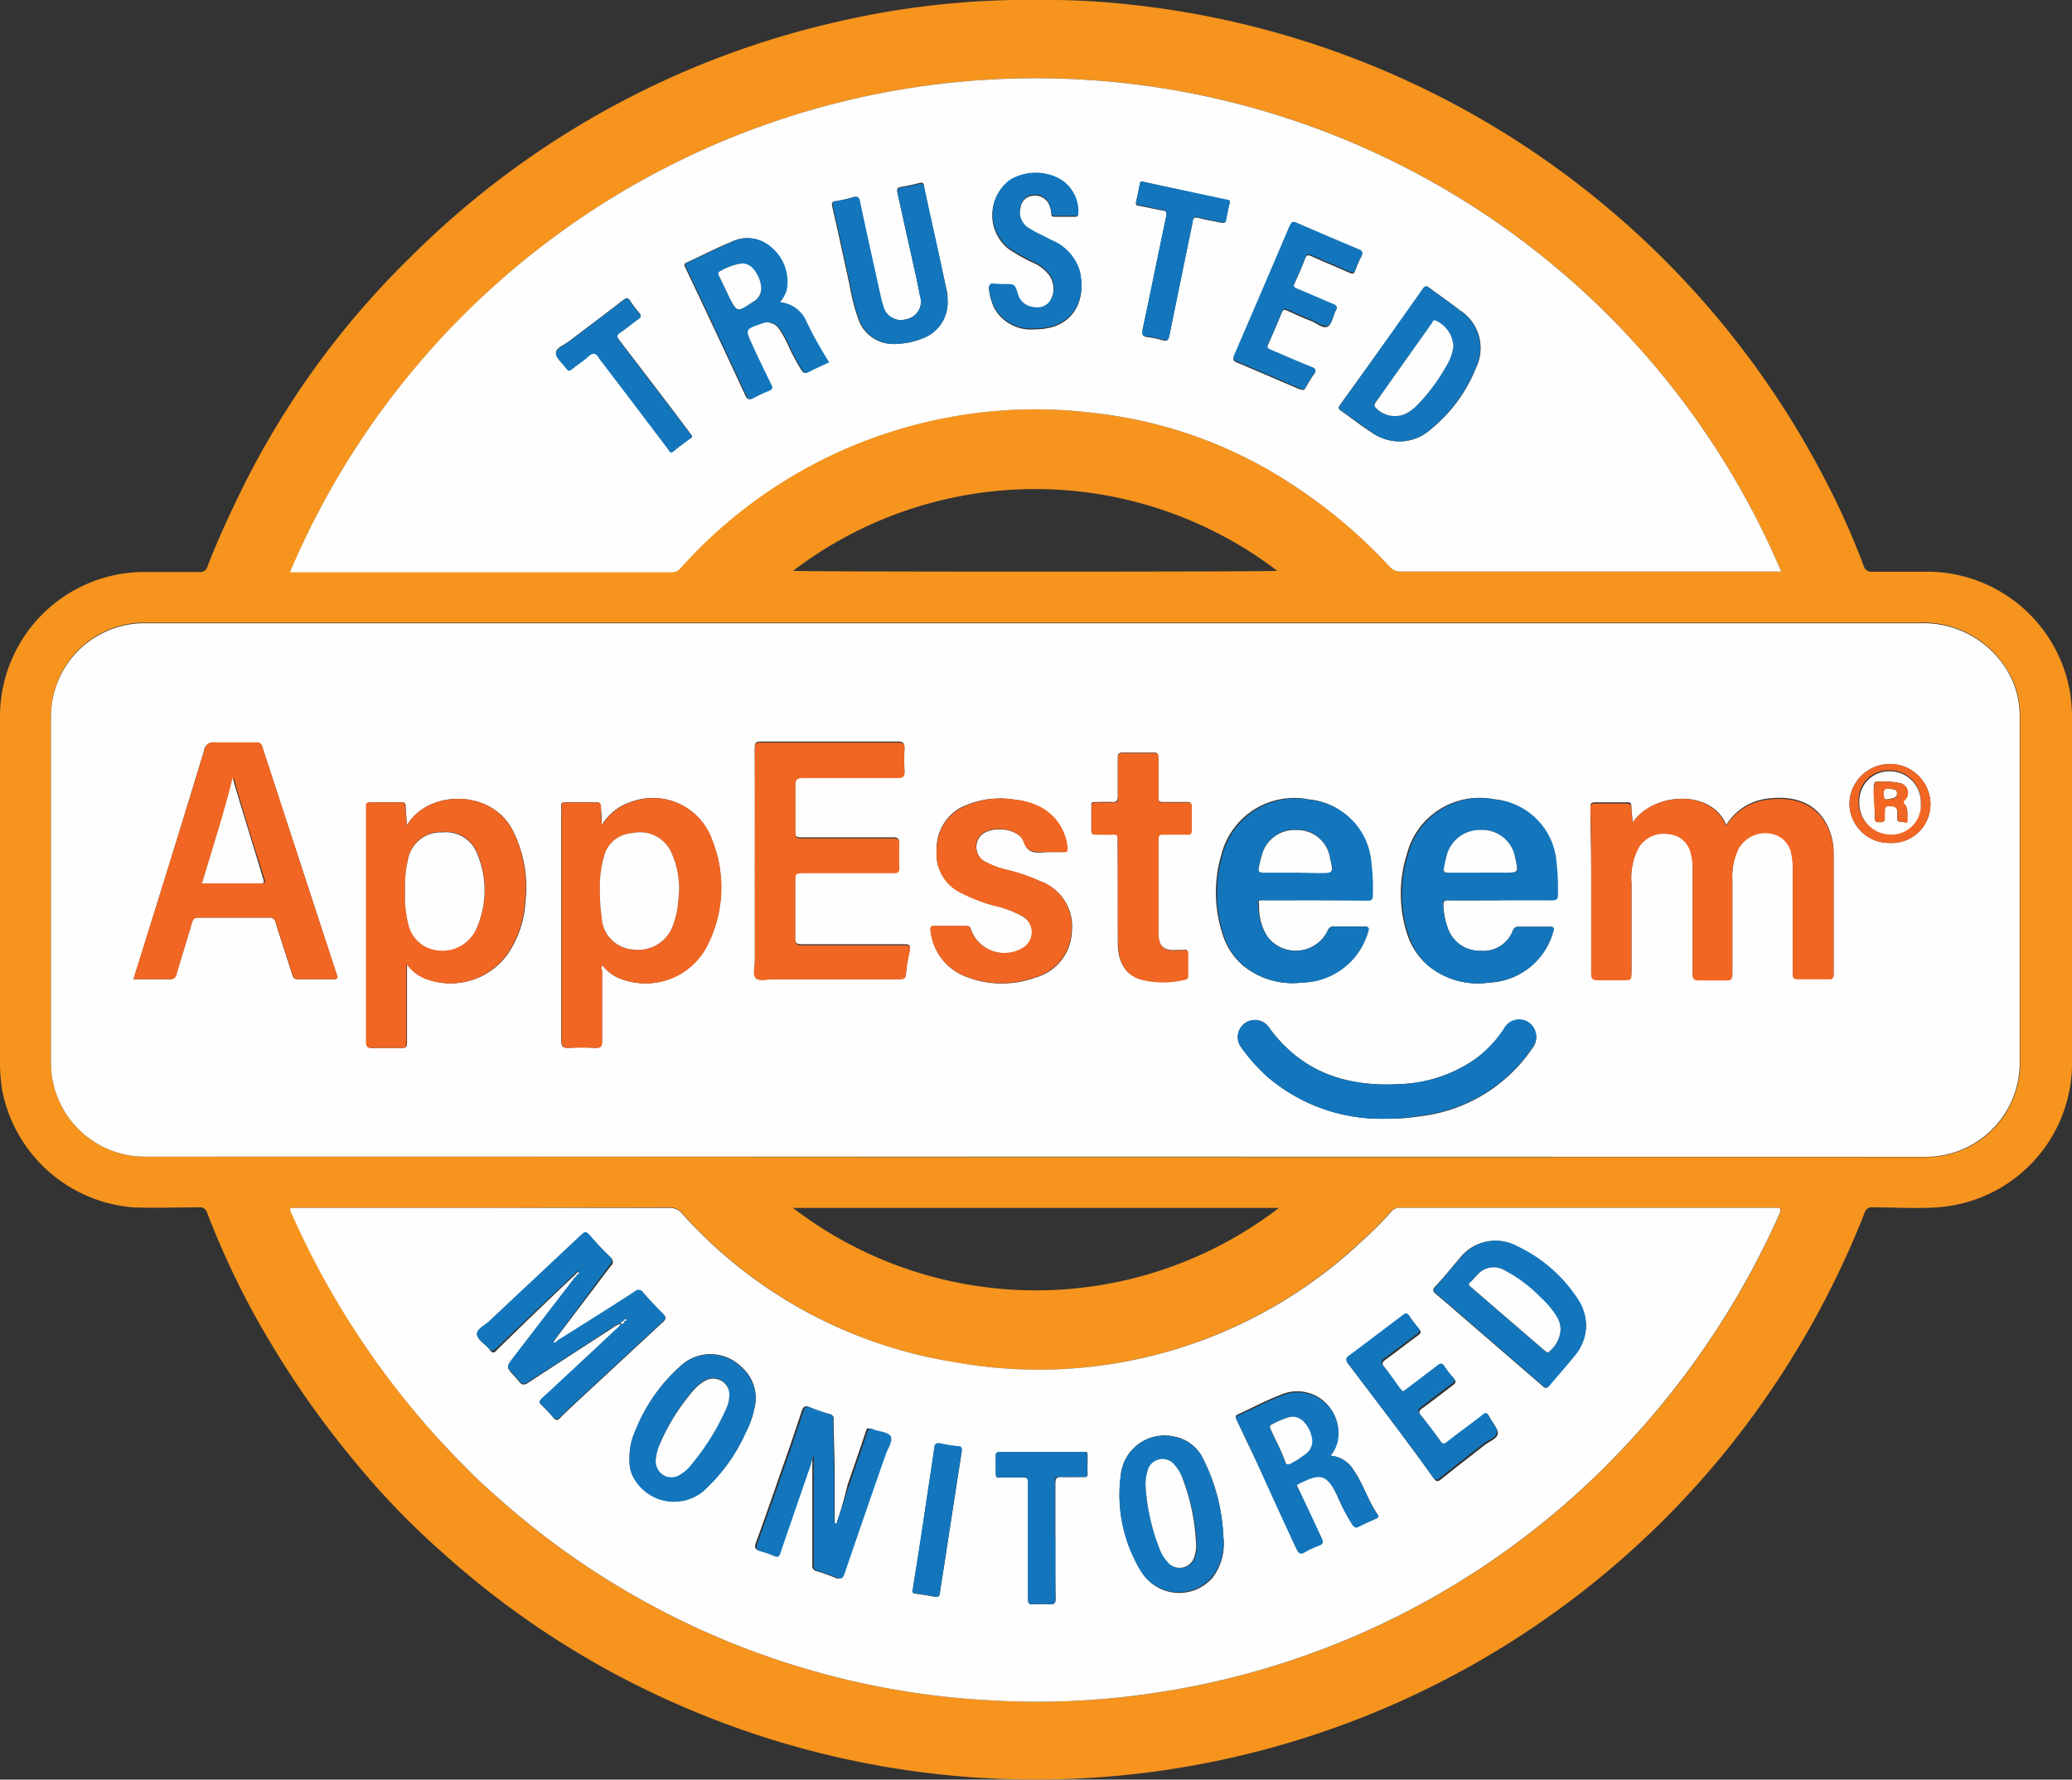
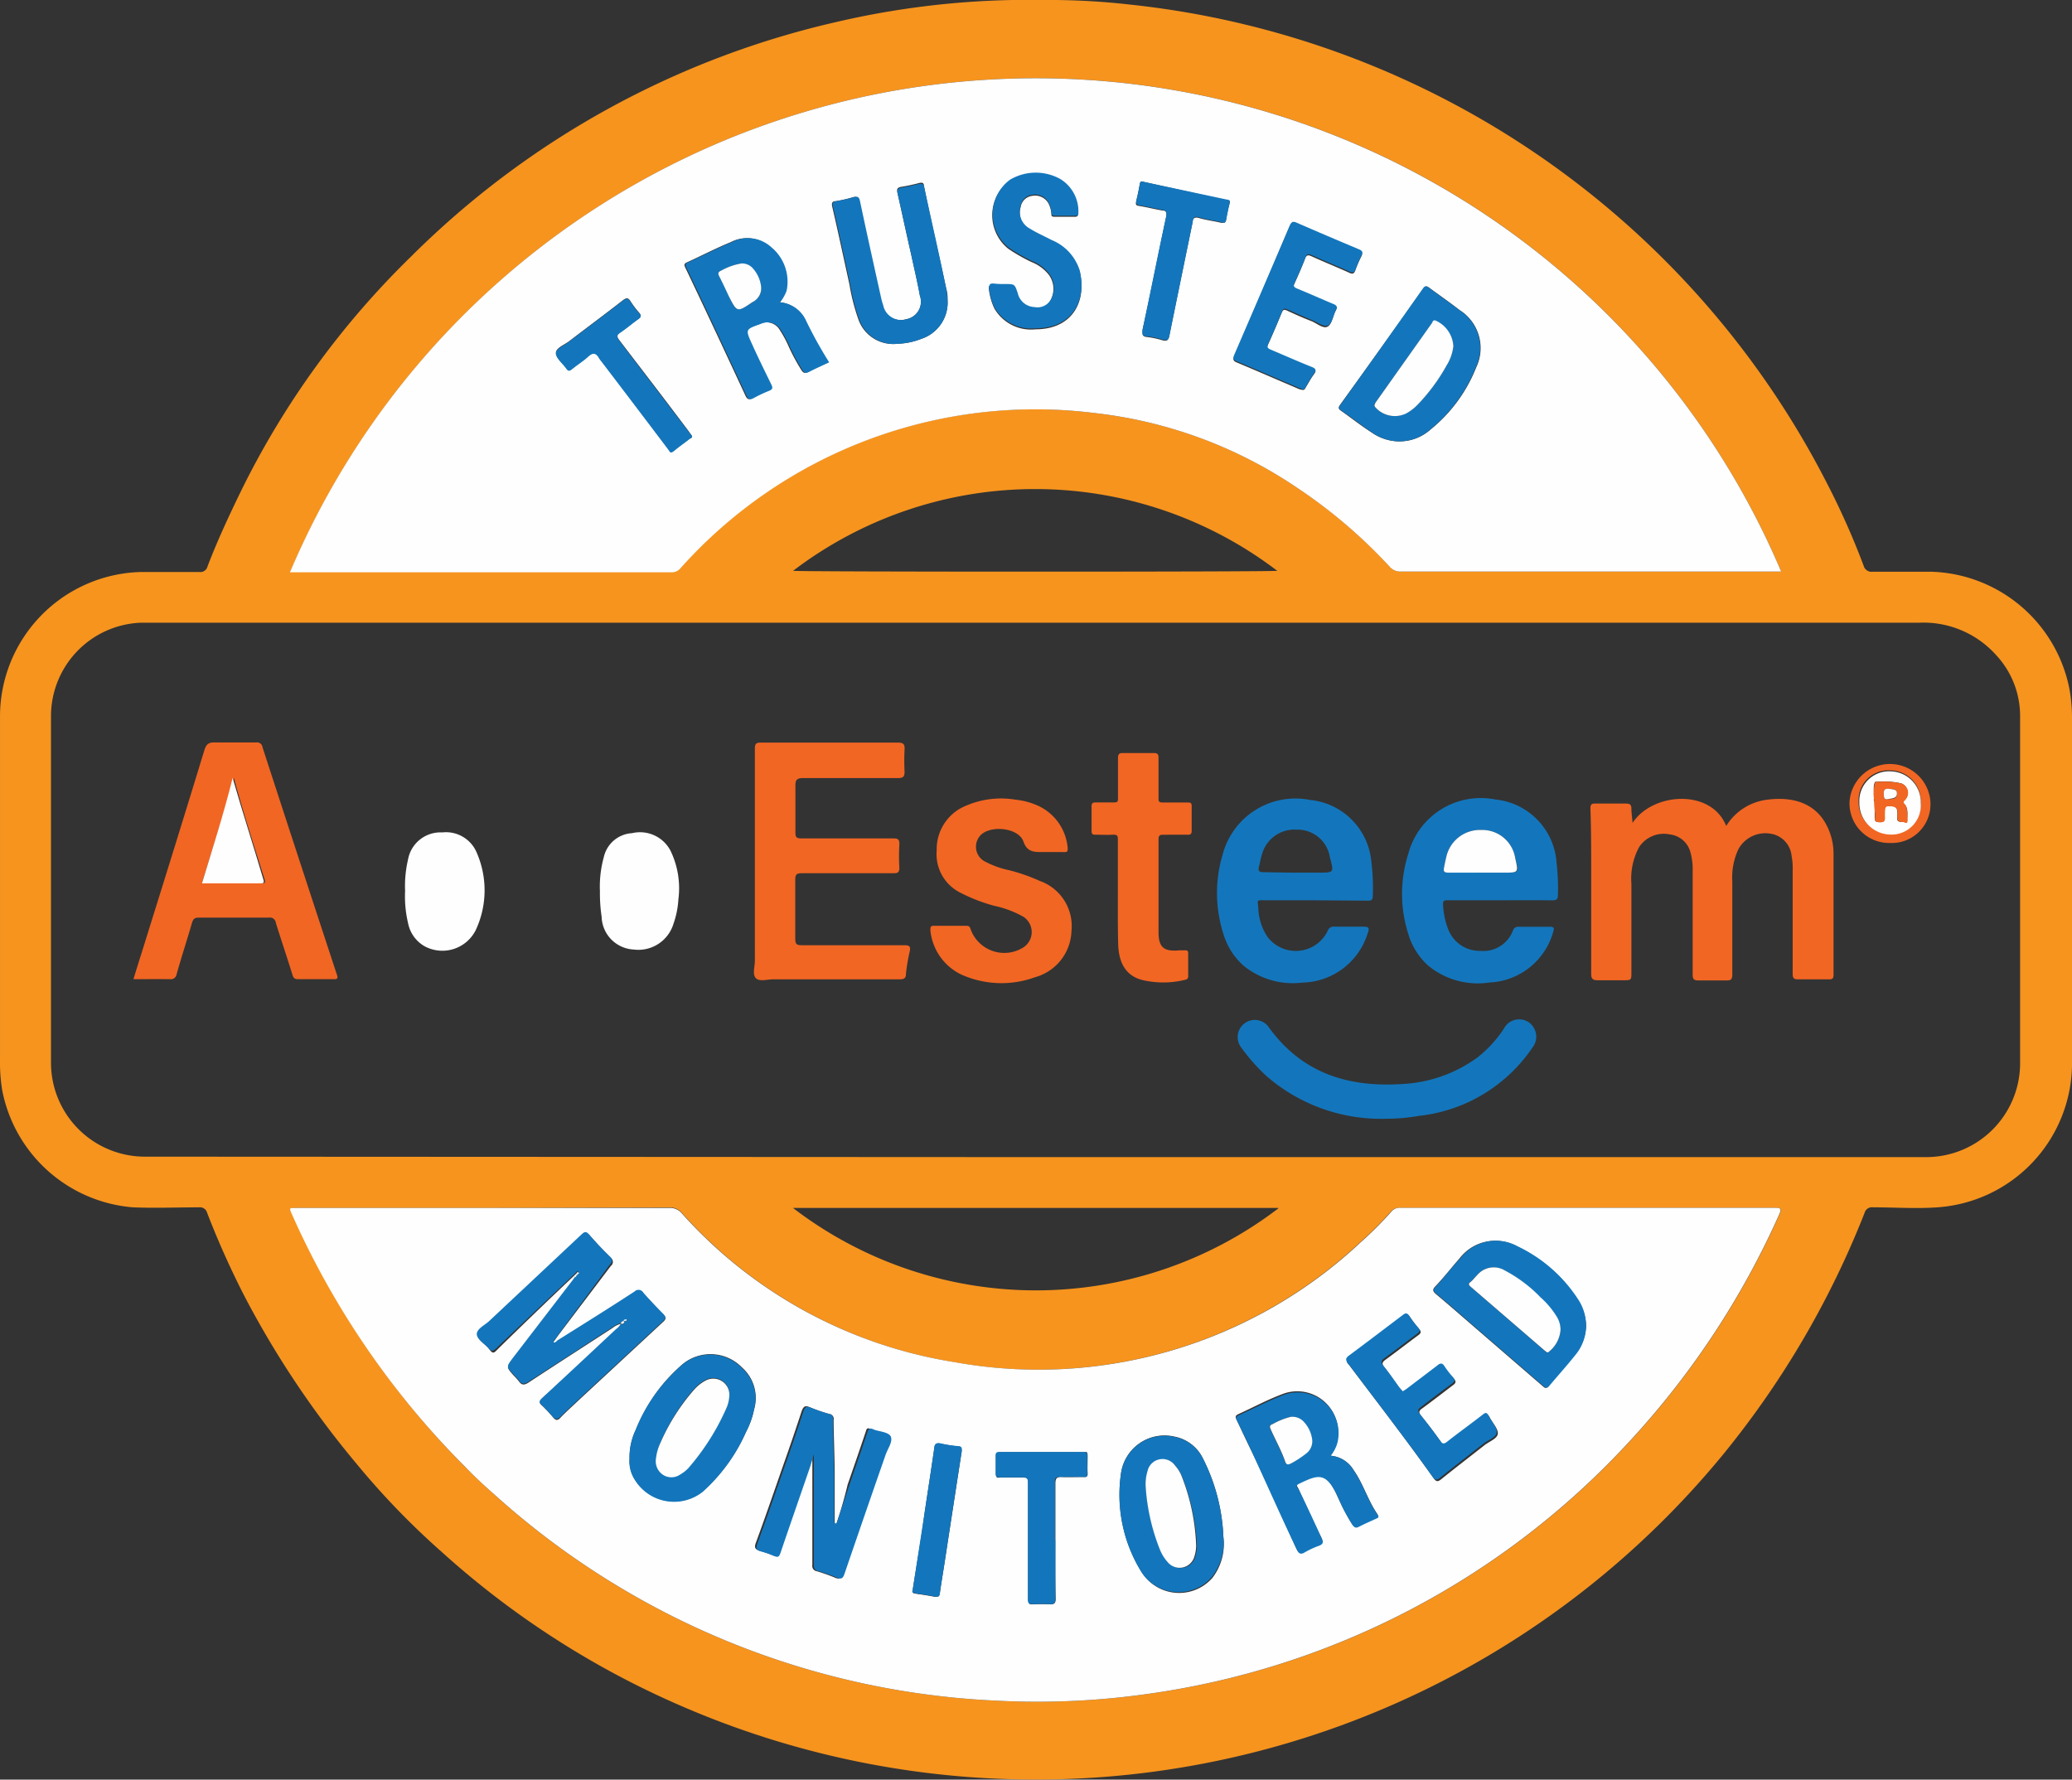
<svg xmlns="http://www.w3.org/2000/svg" id="AppEsteem_1_" data-name="AppEsteem (1)" width="184.863" height="158.802" viewBox="0 0 184.863 158.802">
  <rect x="0" y="0" width="184.863" height="158.802" fill="#333333" stroke="none" />
  <path id="Path_3526" data-name="Path 3526" d="M90.527,0h3.617a64.176,64.176,0,0,1,6.7.411,79.252,79.252,0,0,1,62.073,42.551,68.363,68.363,0,0,1,3.356,7.521.726.726,0,0,0,.795.534h5.247a12.96,12.96,0,0,1,12.33,10.521,14.548,14.548,0,0,1,.219,2.548V94.91a12.9,12.9,0,0,1-12,12.823c-1.918.137-3.836,0-5.74,0a.685.685,0,0,0-.767.493A80.745,80.745,0,0,1,153.641,129.9a79.361,79.361,0,0,1-92.225,22.6A78.088,78.088,0,0,1,39.4,138.475a69.06,69.06,0,0,1-7.617-7.891,83.691,83.691,0,0,1-9.864-14.713,77.3,77.3,0,0,1-3.439-7.644.658.658,0,0,0-.712-.493c-1.959,0-3.932.082-5.9,0A12.946,12.946,0,0,1,.192,97.267,15.069,15.069,0,0,1,0,94.636V64a12.9,12.9,0,0,1,12.6-12.96H17.8a.644.644,0,0,0,.712-.493c.9-2.356,1.973-4.644,3.082-6.918A75.937,75.937,0,0,1,36.66,22.906,78.485,78.485,0,0,1,74.636,1.959,75.525,75.525,0,0,1,90.321,0ZM92.39,103.253h79.457a8.384,8.384,0,0,0,8.384-8.221q0-15.56,0-31.124a7.959,7.959,0,0,0-2.137-5.452,8.7,8.7,0,0,0-6.85-2.891H12.577A8.343,8.343,0,0,0,4.549,64V94.732a8.384,8.384,0,0,0,8.494,8.48ZM158.915,51a72.239,72.239,0,0,0-133,0H59.895a1.014,1.014,0,0,0,.836-.384A42.469,42.469,0,0,1,97.623,36.852a40.181,40.181,0,0,1,18.138,6.685,45.619,45.619,0,0,1,8.22,7.014,1.247,1.247,0,0,0,1.027.452h33.906ZM43.181,107.788H26.441c-.589,0-.589,0-.356.534a74.923,74.923,0,0,0,15.4,22.563c.877.9,1.808,1.754,2.74,2.589a71.662,71.662,0,0,0,44.825,18.289,69.661,69.661,0,0,0,13.3-.6,71.813,71.813,0,0,0,42.715-22.18,74.456,74.456,0,0,0,13.7-20.631c.192-.452.178-.575-.356-.575H124.885a.959.959,0,0,0-.795.342,31.668,31.668,0,0,1-2.74,2.74A42.016,42.016,0,0,1,85.1,121.542a41.332,41.332,0,0,1-24.276-13.316,1.37,1.37,0,0,0-1.137-.479Zm70.868,0h-43.3a35.619,35.619,0,0,0,43.3.041ZM70.759,50.935c.562.1,42.743.1,43.195,0a35.619,35.619,0,0,0-43.195,0Z" transform="translate(0.001)" fill="#f6941e" />
-   <path id="Path_3527" data-name="Path 3527" d="M91.162,88.194H11.814a8.384,8.384,0,0,1-8.494-8.48V49.041A8.343,8.343,0,0,1,11.348,40.6H170.016a8.7,8.7,0,0,1,6.85,2.891,7.96,7.96,0,0,1,2.1,5.37V79.988a8.384,8.384,0,0,1-8.384,8.22Zm53.264-29.783c0-.521-.1-.932-.1-1.37s-.11-.479-.479-.466h-2.74c-.37,0-.452.11-.438.466,0,1.849.069,3.713.069,5.562v9.138c0,.521.164.63.644.6h2.178c.726,0,.767,0,.767-.74v-7.85a5.9,5.9,0,0,1,.685-3.274,2.63,2.63,0,0,1,2.74-1.137,2.151,2.151,0,0,1,1.849,1.63,5.48,5.48,0,0,1,.192,1.617v9.247c0,.438.11.548.534.534H152.8c.425,0,.548-.1.534-.534V63.521a5.918,5.918,0,0,1,.548-2.863,2.74,2.74,0,0,1,2.932-1.37,2.219,2.219,0,0,1,1.808,1.945,6.069,6.069,0,0,1,.1,1.37v9.179c0,.384.1.507.479.493h2.74c.342,0,.425-.1.425-.425V61.083a5.48,5.48,0,0,0-.658-2.63c-1.027-1.918-3-2.507-5.274-2.206a5,5,0,0,0-3.644,2.343C151.453,55.343,146.234,55.672,144.425,58.411ZM10.677,72.358H13.91a.521.521,0,0,0,.6-.438c.438-1.534.945-3.055,1.37-4.589.11-.342.233-.466.589-.466H22.76a.521.521,0,0,1,.6.452c.479,1.548,1,3.082,1.48,4.63.082.288.178.411.507.411h3.178c.411,0,.37-.137.274-.438Q25.5,61.8,22.171,51.644a.479.479,0,0,0-.562-.411H17.938a.826.826,0,0,0-.959.726c-1.671,5.521-3.4,11.11-5.11,16.59C11.485,69.782,11.1,71.056,10.677,72.358Zm24.385-13.7c0-.671-.082-1.192-.1-1.712,0-.26-.082-.384-.37-.37h-2.74c-.329,0-.4.123-.384.425V77.933c0,.452.11.589.575.562h2.617c.342,0,.425-.11.425-.438V71a4.234,4.234,0,0,0,.849.863,3.562,3.562,0,0,0,1.014.521,6.233,6.233,0,0,0,7.192-2.37,9.179,9.179,0,0,0,1.507-4.562,11.193,11.193,0,0,0-1.192-6.494c-2.041-3.685-7.644-3.411-9.4-.288ZM52.5,71.084a3.576,3.576,0,0,0,1.74,1.274,6.179,6.179,0,0,0,7.7-3.165,11.384,11.384,0,0,0,.342-9.288,5.576,5.576,0,0,0-7.274-3.343,4.7,4.7,0,0,0-2.562,2.069,10.753,10.753,0,0,0-.082-1.685c0-.288-.11-.384-.4-.37h-2.74c-.274,0-.4,0-.384.356s0,.7,0,1.041V77.824c0,.575.164.685.7.658a21.237,21.237,0,0,1,2.288,0c.479,0,.658-.082.644-.616v-6.22A.918.918,0,0,1,52.5,71.1ZM66.119,61.8v8.9c0,.534-.178,1.233.082,1.534s1.027.11,1.575.11H79.037c.384,0,.534-.082.562-.493a17.085,17.085,0,0,1,.315-2.041c.11-.479,0-.575-.479-.575H70.3c-.438,0-.589-.082-.589-.562v-5.3c0-.452.123-.575.575-.562H78.5c.37,0,.507-.1.493-.479a17.606,17.606,0,0,1,0-2.082c0-.411-.082-.548-.534-.548h-8.22c-.438,0-.534-.123-.521-.548v-4.11c0-.548.11-.74.7-.726H78.9c.452,0,.589-.137.562-.589a18.712,18.712,0,0,1,0-1.959c0-.466-.1-.616-.589-.616H66.681c-.452,0-.575.1-.575.548.027,3.439.014,6.768.014,10.11ZM132.575,65.3h4.589c.384,0,.493-.11.493-.493a20.335,20.335,0,0,0-.123-2.891,6.083,6.083,0,0,0-5.48-5.617,6.685,6.685,0,0,0-7.754,4.877,11.727,11.727,0,0,0,0,7.1,6.165,6.165,0,0,0,1.877,2.863,6.959,6.959,0,0,0,5.48,1.521,6.192,6.192,0,0,0,5.685-4.521c.123-.384,0-.479-.329-.466h-2.74a.479.479,0,0,0-.521.342,2.822,2.822,0,0,1-2.9,1.808,3,3,0,0,1-2.863-1.9,6.713,6.713,0,0,1-.438-2.11c0-.425.082-.493.452-.493,1.507.014,3.041,0,4.576,0Zm-16.535,0H120.7c.3,0,.452,0,.452-.411a18.329,18.329,0,0,0-.123-3,6.083,6.083,0,0,0-5.48-5.576,6.713,6.713,0,0,0-7.8,4.9,11.946,11.946,0,0,0,.11,7.165,6.055,6.055,0,0,0,1.781,2.74,6.932,6.932,0,0,0,5.315,1.534,6.233,6.233,0,0,0,5.836-4.411c.151-.425.164-.616-.384-.589h-2.521a.589.589,0,0,0-.685.425,3.165,3.165,0,0,1-5.343.493,4.877,4.877,0,0,1-.753-2.493c0-.863-.233-.767.685-.767ZM92.216,61.014h1.37c.288,0,.384,0,.342-.37a4.562,4.562,0,0,0-2.534-3.713,6.316,6.316,0,0,0-2.1-.589,7.891,7.891,0,0,0-4.877.74,4.192,4.192,0,0,0-2.082,3.781,3.836,3.836,0,0,0,2.137,3.754A15.194,15.194,0,0,0,87.518,65.8a9.179,9.179,0,0,1,2.589,1.014,1.63,1.63,0,0,1,0,2.74,3.192,3.192,0,0,1-4.7-1.617c-.068-.233-.151-.315-.4-.315h-2.85c-.329,0-.4.123-.342.411a4.9,4.9,0,0,0,2.74,3.932,8.754,8.754,0,0,0,6.6.247,4.425,4.425,0,0,0,3.247-4.11,4.274,4.274,0,0,0-2.822-4.48,16.261,16.261,0,0,0-2.74-.959,8.083,8.083,0,0,1-2.288-.849,1.493,1.493,0,0,1-.219-2.315c.945-.877,3.356-.6,3.781.6.342,1,.932.986,1.7.945ZM98.5,64.563V69.1c0,1.795.712,2.891,2.082,3.274a8.124,8.124,0,0,0,3.891,0,.3.3,0,0,0,.274-.342q0-1.014,0-2.014c0-.219-.082-.3-.288-.274a2.953,2.953,0,0,1-.493,0c-1.37.123-1.849-.274-1.863-1.6V59.823c0-.315.1-.4.411-.4H104.7c.288,0,.384-.082.37-.37V56.932c0-.342-.123-.384-.411-.384h-2.137c-.342,0-.425-.11-.411-.425V52.562c0-.329-.1-.438-.425-.425h-2.74c-.37,0-.452.123-.452.466v3.452c0,.425-.137.521-.521.493s-.986,0-1.48,0c-.247,0-.356,0-.356.342v2.178c0,.315.137.37.4.356h1.48c.493,0,.479.137.466.507C98.491,61.494,98.5,63.069,98.5,64.563Zm24,20.248A17,17,0,0,0,125.4,84.6a14.042,14.042,0,0,0,10.069-6.055,1.575,1.575,0,0,0-.274-2.274,1.534,1.534,0,0,0-2.247.548,10.754,10.754,0,0,1-2.384,2.534,12.426,12.426,0,0,1-6.768,2.356c-4.767.3-8.85-.986-11.782-5.014a1.527,1.527,0,1,0-2.466,1.795,16.152,16.152,0,0,0,2.329,2.6,15.6,15.6,0,0,0,10.631,3.713ZM171,56.6a3.617,3.617,0,0,0-7.22-.1,3.534,3.534,0,0,0,3.6,3.7A3.452,3.452,0,0,0,171,56.6Z" transform="translate(1.23 15.018)" fill="#fefefe" />
  <path id="Path_3528" data-name="Path 3528" d="M151.93,49.119H118.01a1.247,1.247,0,0,1-1.027-.452,45.619,45.619,0,0,0-8.22-7.014,40.181,40.181,0,0,0-18.124-6.685A42.469,42.469,0,0,0,53.745,48.8a1.014,1.014,0,0,1-.836.384H18.88a72.258,72.258,0,0,1,133.05-.069ZM62.6,25.09a3.315,3.315,0,0,0,.507-1.041,3.987,3.987,0,0,0-1.37-3.877,3.1,3.1,0,0,0-3.521-.452c-1.37.562-2.617,1.219-3.918,1.808-.315.137-.219.3-.123.507.411.849.808,1.7,1.219,2.562q2.069,4.384,4.11,8.781c.164.37.315.452.685.247a12.479,12.479,0,0,1,1.37-.644c.288-.123.329-.247.192-.534-.589-1.206-1.164-2.425-1.74-3.644s-.6-1.3.781-1.781a1.37,1.37,0,0,1,1.808.562,9.877,9.877,0,0,1,.781,1.452,18.44,18.44,0,0,0,1.137,2.11c.151.233.288.315.575.164.575-.3,1.178-.562,1.808-.863a38.222,38.222,0,0,1-1.986-3.671A2.808,2.808,0,0,0,62.6,25.09ZM117.873,37.5a4.11,4.11,0,0,0,2.74-1.027,13.521,13.521,0,0,0,4.11-5.576,4,4,0,0,0-1.48-5.11c-.9-.7-1.863-1.37-2.74-2.014-.233-.164-.342-.137-.507.1q-3.685,5.206-7.425,10.371c-.164.233-.164.356.082.521.918.644,1.836,1.37,2.74,1.945a4.356,4.356,0,0,0,2.48.795ZM77.555,24.885a2.938,2.938,0,0,0-.123-1.027c-.658-3.055-1.37-6.11-1.986-9.165,0-.288-.192-.3-.425-.247a15.878,15.878,0,0,1-1.6.342c-.384.068-.411.233-.329.562.411,1.849.808,3.7,1.219,5.48.26,1.206.548,2.411.767,3.63A1.589,1.589,0,0,1,73.843,26.6a1.644,1.644,0,0,1-2.1-1.247,5.618,5.618,0,0,1-.192-.685c-.63-2.85-1.26-5.685-1.863-8.535-.082-.37-.178-.534-.6-.411a13.151,13.151,0,0,1-1.493.342c-.3,0-.411.137-.329.493.534,2.3,1.027,4.617,1.534,6.932a18.329,18.329,0,0,0,.781,3.069,3.274,3.274,0,0,0,3.493,2.233,6.274,6.274,0,0,0,2.137-.438,3.411,3.411,0,0,0,2.343-3.466Zm4.9-1.37a7.163,7.163,0,0,1-.767,0c-.356,0-.493.082-.438.452a5.48,5.48,0,0,0,.479,1.671A3.781,3.781,0,0,0,85.419,27.5c3.192,0,4.576-2.384,3.932-5.137a4.329,4.329,0,0,0-2.521-2.74A21.274,21.274,0,0,1,84.9,18.61a1.7,1.7,0,0,1-.822-2.014,1.178,1.178,0,0,1,1.014-1,1.37,1.37,0,0,1,1.452.644,2.439,2.439,0,0,1,.274.932c0,.192,0,.288.288.288h1.808c.219,0,.288-.068.274-.288a3.37,3.37,0,0,0-1.617-2.986,4.507,4.507,0,0,0-4.493.068,3.836,3.836,0,0,0-.11,6.055A15.713,15.713,0,0,0,85.049,21.5a3.671,3.671,0,0,1,1.562,1.164,2.123,2.123,0,0,1,.137,2.233,1.37,1.37,0,0,1-1.48.7,1.589,1.589,0,0,1-1.493-1.247c-.274-.808-.274-.808-1.137-.808Zm26.8,9.4c.164,0,.205-.137.26-.233.247-.4.452-.795.726-1.164s.123-.411-.192-.548c-1.233-.493-2.439-1.027-3.671-1.548-.247-.11-.384-.192-.247-.521.438-.959.849-1.932,1.247-2.9.11-.247.205-.288.452-.178.712.329,1.37.63,2.151.932.507.192,1.082.726,1.48.507s.466-.932.7-1.37.11-.425-.205-.548c-1.082-.438-2.151-.918-3.219-1.37-.315-.123-.384-.247-.233-.548.329-.726.658-1.466.945-2.219.123-.356.288-.356.589-.219,1.11.507,2.247.959,3.356,1.466.3.137.438.1.548-.233a10.318,10.318,0,0,1,.521-1.206c.151-.288.082-.425-.219-.548-1.863-.781-3.726-1.575-5.576-2.384-.329-.137-.452-.082-.6.247q-2.439,5.768-4.932,11.549c-.137.329-.1.452.247.589,1.863.781,3.713,1.589,5.576,2.384ZM95.077,14.35c-.3-.11-.342,0-.384.26-.082.438-.164.89-.288,1.37s0,.479.37.534c.644.11,1.288.274,1.932.384.342,0,.425.178.356.534-.712,3.37-1.37,6.74-2.11,10.1,0,.384-.082.616.4.658a8.014,8.014,0,0,1,1.37.288c.4.11.534,0,.616-.384.671-3.37,1.37-6.74,2.069-10.11,0-.356.151-.534.589-.411.644.192,1.37.274,1.973.425.274,0,.4,0,.438-.274a11.8,11.8,0,0,1,.288-1.37c.123-.4,0-.329-.233-.37ZM54.759,37.023l-.342-.479c-2.055-2.74-4.11-5.411-6.165-8.1-.233-.315-.205-.466.1-.671.548-.37,1.041-.795,1.575-1.178.274-.178.342-.329.1-.589a8.684,8.684,0,0,1-.753-1c-.205-.329-.356-.342-.671-.11-1.575,1.233-3.192,2.425-4.781,3.644-.438.342-1.219.616-1.206,1.069s.6.932.932,1.37c.151.219.274.233.479.068.479-.4,1.014-.726,1.466-1.137s.712-.342.986.151a2.494,2.494,0,0,0,.192.26q2.987,3.9,5.946,7.836c.205.274.342.342.616.1s.877-.658,1.3-1C54.663,37.228,54.759,37.187,54.759,37.023Z" transform="translate(6.986 1.884)" fill="#fefefe" />
  <path id="Path_3529" data-name="Path 3529" d="M36.191,78.684H52.7a1.37,1.37,0,0,1,1.137.479A41.331,41.331,0,0,0,78.153,92.439,42.016,42.016,0,0,0,114.4,81.753a31.674,31.674,0,0,0,2.74-2.74.959.959,0,0,1,.795-.342H151.4c.534,0,.548.123.356.575a74.457,74.457,0,0,1-13.7,20.631,71.813,71.813,0,0,1-42.715,22.18,69.662,69.662,0,0,1-13.3.6,71.662,71.662,0,0,1-44.8-18.289c-.945-.836-1.877-1.685-2.74-2.589A74.923,74.923,0,0,1,19.039,79.218c-.233-.534-.233-.534.356-.534Zm8.014,6.069.11.137a3.288,3.288,0,0,1-.247.356l-5.357,6.973c-.521.671-.521.671.082,1.37a6.7,6.7,0,0,1,.507.562c.247.356.479.356.849.123,2.48-1.63,4.973-3.233,7.466-4.85a2.11,2.11,0,0,1,.822-.411,1.165,1.165,0,0,1-.438.534c-2.206,2.069-4.411,4.11-6.631,6.178-.26.233-.274.356,0,.589a13.888,13.888,0,0,1,.973,1.041c.233.288.411.356.712,0,.562-.575,1.164-1.11,1.74-1.658l7.384-6.85c.288-.26.26-.425,0-.685-.6-.6-1.192-1.233-1.754-1.863a.479.479,0,0,0-.767-.11c-2.274,1.466-4.576,2.9-6.85,4.343-.137.082-.233.3-.452.164h0l.438-.616,4.713-6.22a.452.452,0,0,0,0-.726c-.63-.63-1.247-1.274-1.836-1.945-.288-.342-.438-.26-.712,0L36.739,88.9c-.4.37-1.055.726-1.1,1.137s.7.808,1.027,1.26.438.315.74,0Q40.767,88,44.205,84.753Zm23.426,22.111h-.151v-4.11c0-1.712-.082-3.425-.1-5.137a.438.438,0,0,0-.4-.548,14.726,14.726,0,0,1-1.754-.616c-.425-.178-.548,0-.685.342-.534,1.63-1.082,3.247-1.658,4.863-.808,2.315-1.6,4.63-2.452,6.946-.151.425,0,.562.342.671a8.739,8.739,0,0,1,1.192.411c.315.137.425,0,.534-.26.863-2.548,1.754-5.1,2.63-7.644.123-.356.219-.74.356-1.178v9.96a.466.466,0,0,0,.384.534,15.835,15.835,0,0,1,1.6.562c.425.192.575.082.712-.342q1.836-5.329,3.685-10.631c.192-.534.616-1.178.466-1.575s-1.014-.411-1.534-.658-.466,0-.575.274c-.521,1.562-1.055,3.1-1.589,4.644C68.358,104.535,68.029,105.7,67.631,106.864Zm44.085-6.069a3,3,0,0,0,.6-1.37,3.644,3.644,0,0,0-4.946-4.11c-1.37.521-2.576,1.178-3.877,1.767-.26.123-.288.233-.164.493.452.945.89,1.9,1.37,2.863,1.37,2.877,2.644,5.74,3.959,8.617.178.384.342.493.726.26a7.782,7.782,0,0,1,1.233-.575c.425-.151.438-.342.247-.712-.685-1.37-1.37-2.863-2.014-4.3-.082-.178-.274-.356,0-.521,1.63-.781,2.384-1.137,3.4,1.014l.274.6a16.442,16.442,0,0,0,1.11,2.055c.137.205.26.315.534.178.507-.26,1.041-.493,1.575-.74.123-.069.288-.11.151-.315-.849-1.233-1.274-2.74-2.123-3.932a2.63,2.63,0,0,0-2.055-1.274Zm22.8-11.453a4.22,4.22,0,0,0-.7-2.384,13.152,13.152,0,0,0-5.48-4.85,4,4,0,0,0-5.124,1.1c-.726.822-1.37,1.671-2.151,2.48-.233.26-.247.384,0,.63,1.151.959,2.274,1.945,3.4,2.918l6.165,5.329c.164.137.288.315.521,0,.753-.918,1.562-1.808,2.315-2.74A4.11,4.11,0,0,0,134.513,89.342Zm-32.358,18.686a16.947,16.947,0,0,0-1.822-6.987,3.562,3.562,0,0,0-2.562-1.959,3.918,3.918,0,0,0-4.754,3.329,13.069,13.069,0,0,0,1.836,8.754,3.945,3.945,0,0,0,6.329.521,4.973,4.973,0,0,0,.973-3.658Zm-52.976-6.987a3.014,3.014,0,0,0,.521,1.932,4.11,4.11,0,0,0,6,1.014,15.631,15.631,0,0,0,3.877-5.343,7.411,7.411,0,0,0,.712-2,3.63,3.63,0,0,0-1.082-3.726,3.918,3.918,0,0,0-5.48-.137,15.069,15.069,0,0,0-4,5.726A5.658,5.658,0,0,0,49.178,101.042Zm68.991-5.973c-.1-.11-.205-.205-.288-.315-.466-.616-.918-1.26-1.37-1.863-.233-.288-.192-.438.082-.644.986-.712,1.945-1.466,2.932-2.192.233-.164.315-.3.11-.548a9.934,9.934,0,0,1-.863-1.137c-.164-.247-.288-.219-.507,0-1.63,1.233-3.247,2.466-4.891,3.685-.3.233-.26.37,0,.644,2.521,3.343,5.1,6.672,7.535,10.1.219.3.356.356.671.1,1.26-1.014,2.562-2.014,3.85-3.028.425-.342,1.151-.589,1.206-1.027s-.479-.973-.726-1.48c-.151-.288-.247-.315-.507-.11-1.069.836-2.165,1.617-3.219,2.452-.274.206-.4.178-.589-.1q-.863-1.219-1.808-2.384c-.219-.288-.205-.438.1-.644.918-.671,1.822-1.37,2.74-2.069.247-.178.329-.315.1-.589a8.353,8.353,0,0,1-.932-1.1c-.192-.315-.342-.26-.589,0l-2.74,2.082Zm-31,13.3h0v-5.083c0-.425.082-.616.562-.589s1.274,0,1.9,0c.3,0,.438,0,.411-.384s0-.986,0-1.48-.137-.356-.4-.356H82.221c-.315,0-.37.137-.356.4v1.466c0,.479.1.411.4.4H84.29c.37,0,.452.11.452.466v10.425c0,.342.1.452.438.425a14.089,14.089,0,0,1,1.521,0c.384,0,.493-.11.493-.493-.041-1.74-.027-3.466-.027-5.206ZM74.44,112.782c-.1.233.069.3.3.329.562.082,1.123.164,1.671.274.3,0,.411,0,.452-.342.123-.877.274-1.754.411-2.644q.767-4.973,1.534-9.973c0-.288,0-.425-.329-.466a11.124,11.124,0,0,1-1.507-.233c-.425-.1-.562,0-.616.452-.274,1.918-.575,3.836-.863,5.768-.288,2.247-.7,4.521-1.055,6.822Z" transform="translate(6.992 29.104)" fill="#fefefe" />
  <path id="Path_3530" data-name="Path 3530" d="M107.334,54.179c1.808-2.74,7.028-3.069,8.357.274a5,5,0,0,1,3.644-2.343c2.274-.3,4.247.288,5.274,2.206a5.48,5.48,0,0,1,.658,2.63q0,5.384,0,10.768c0,.329-.082.438-.425.425H122.1c-.384,0-.479-.11-.479-.493V58.467a6.07,6.07,0,0,0-.1-1.37,2.219,2.219,0,0,0-1.808-1.945,2.74,2.74,0,0,0-2.932,1.37,5.918,5.918,0,0,0-.548,2.863V67.7c0,.438-.11.548-.534.534h-2.466c-.425,0-.534-.1-.534-.534V58.453a5.479,5.479,0,0,0-.192-1.617,2.151,2.151,0,0,0-1.849-1.63,2.63,2.63,0,0,0-2.74,1.137,5.9,5.9,0,0,0-.685,3.274v7.864c0,.74,0,.74-.767.74h-2.178c-.479,0-.644-.082-.644-.6V58.481c0-1.849,0-3.713-.068-5.562,0-.356.068-.479.438-.466h2.74c.37,0,.479.123.479.466S107.293,53.658,107.334,54.179Z" transform="translate(38.321 19.251)" fill="#f16623" />
  <path id="Path_3531" data-name="Path 3531" d="M8.69,69.487c.411-1.37.808-2.576,1.192-3.836,1.712-5.48,3.439-11.042,5.124-16.563.164-.548.37-.753.959-.726h3.671a.48.48,0,0,1,.562.411q3.3,10.151,6.631,20.275c.1.3.137.452-.274.438H23.376c-.329,0-.425-.123-.507-.411-.479-1.548-1-3.082-1.48-4.63a.521.521,0,0,0-.6-.452H14.5c-.356,0-.479.123-.589.466-.438,1.534-.945,3.055-1.37,4.589a.521.521,0,0,1-.6.438C10.868,69.473,9.8,69.487,8.69,69.487Zm6.11-8.549h5.274c.26,0,.425,0,.315-.356-.945-3.014-1.918-6.014-2.74-9.055C16.759,54.719,15.759,57.76,14.8,60.938Z" transform="translate(3.217 17.889)" fill="#f16623" />
-   <path id="Path_3532" data-name="Path 3532" d="M27.474,54.439c1.754-3.123,7.357-3.4,9.4.329a11.192,11.192,0,0,1,1.137,6.452A9.179,9.179,0,0,1,36.5,65.782a6.233,6.233,0,0,1-7.192,2.37,3.562,3.562,0,0,1-1.014-.521,4.233,4.233,0,0,1-.849-.863v7.055c0,.329-.082.452-.425.438H24.405c-.466,0-.575-.11-.575-.562V52.768c0-.3,0-.425.384-.425h2.74c.288,0,.37.11.37.37C27.392,53.247,27.433,53.768,27.474,54.439Zm-.151,5.767a10.329,10.329,0,0,0,.26,2.822A3.041,3.041,0,0,0,29.05,65.1a3.329,3.329,0,0,0,4.6-1.4,8.384,8.384,0,0,0,.11-6.85,2.973,2.973,0,0,0-3.1-1.863,2.945,2.945,0,0,0-3.082,2.48A10.425,10.425,0,0,0,27.323,60.207Z" transform="translate(8.818 19.251)" fill="#f16623" />
-   <path id="Path_3533" data-name="Path 3533" d="M40.2,66.883a.918.918,0,0,0,0,.562v6.22c0,.534-.164.644-.644.616a21.237,21.237,0,0,0-2.288,0c-.534,0-.7-.082-.7-.658V52.732c0-.356.11-.37.384-.356h2.74c.288,0,.384.082.4.37a12.442,12.442,0,0,0,.082,1.685,4.7,4.7,0,0,1,2.562-2.069A5.576,5.576,0,0,1,50.009,55.7a11.384,11.384,0,0,1-.342,9.288,6.178,6.178,0,0,1-7.7,3.165A3.576,3.576,0,0,1,40.2,66.883Zm-.205-6.589a14,14,0,0,0,.151,2.274A3.014,3.014,0,0,0,43.009,65.5a3.274,3.274,0,0,0,3.548-2.3A7.891,7.891,0,0,0,47,61.02a7.686,7.686,0,0,0-.712-4.356,3.069,3.069,0,0,0-3.425-1.548,2.74,2.74,0,0,0-2.521,2.151,9.8,9.8,0,0,0-.342,3.028Z" transform="translate(13.531 19.232)" fill="#f16623" />
  <path id="Path_3534" data-name="Path 3534" d="M49.182,58.933V48.918c0-.452.123-.562.575-.548H61.95c.493,0,.616.151.589.616a18.714,18.714,0,0,0,0,1.959c0,.452-.11.589-.562.589H53.5c-.589,0-.712.178-.7.726v4.11c0,.425.082.548.521.548h8.22c.452,0,.548.137.534.548a17.606,17.606,0,0,0,0,2.082c0,.384-.123.479-.493.479h-8.22c-.452,0-.575.11-.575.562v5.3c0,.479.151.562.589.562h9.138c.466,0,.589.1.479.575A17.081,17.081,0,0,0,62.663,69c0,.411-.178.493-.562.493H50.84c-.548,0-1.26.233-1.575-.11s-.082-1-.082-1.534Z" transform="translate(18.166 17.894)" fill="#f16623" />
  <path id="Path_3535" data-name="Path 3535" d="M100.023,61.1h-4.6c-.37,0-.493,0-.452.493a6.712,6.712,0,0,0,.466,2.123,3,3,0,0,0,2.863,1.9,2.822,2.822,0,0,0,2.9-1.808.48.48,0,0,1,.521-.342h2.74c.4,0,.452.082.329.466a6.192,6.192,0,0,1-5.685,4.507,6.959,6.959,0,0,1-5.48-1.521,6.165,6.165,0,0,1-1.767-2.836,11.727,11.727,0,0,1,0-7.1,6.685,6.685,0,0,1,7.754-4.877,6.083,6.083,0,0,1,5.48,5.617,20.33,20.33,0,0,1,.123,2.891c0,.384-.11.493-.493.493C103.078,61.087,101.544,61.1,100.023,61.1ZM98.27,58.635h2.123c1.37,0,1.37,0,1.014-1.288a2.973,2.973,0,0,0-3.041-2.521,3.069,3.069,0,0,0-3.11,2.411c-.082.315-.123.644-.206.959s0,.452.384.438C96.366,58.607,97.325,58.635,98.27,58.635Z" transform="translate(33.782 19.233)" fill="#1376bc" />
  <path id="Path_3536" data-name="Path 3536" d="M87.946,61.094H83.631c-.918,0-.74-.1-.685.767a4.877,4.877,0,0,0,.822,2.507,3.165,3.165,0,0,0,5.343-.493.589.589,0,0,1,.685-.425h2.521c.548,0,.534.164.384.589a6.233,6.233,0,0,1-5.836,4.4,6.932,6.932,0,0,1-5.22-1.493,6.055,6.055,0,0,1-1.781-2.74,11.946,11.946,0,0,1-.11-7.165,6.713,6.713,0,0,1,7.8-4.9,6.083,6.083,0,0,1,5.48,5.576,18.332,18.332,0,0,1,.123,3c0,.37-.151.411-.452.411Zm-1.685-2.466H88.33c1.37,0,1.37,0,1-1.37a2.918,2.918,0,0,0-2.959-2.466,3,3,0,0,0-3.11,2.233c-.11.342-.164.712-.26,1.069s0,.507.411.493c.973.014,1.891.041,2.85.041Z" transform="translate(29.323 19.24)" fill="#1376bc" />
  <path id="Path_3537" data-name="Path 3537" d="M71.029,56.791h-.438c-.767,0-1.37,0-1.7-.945-.425-1.206-2.836-1.48-3.781-.6a1.493,1.493,0,0,0,.219,2.315,8.083,8.083,0,0,0,2.288.849,16.262,16.262,0,0,1,2.74.959,4.274,4.274,0,0,1,2.822,4.48,4.425,4.425,0,0,1-3.247,4.11,8.754,8.754,0,0,1-6.6-.247,4.9,4.9,0,0,1-2.74-3.932c0-.288,0-.425.342-.411h2.85c.247,0,.329.082.4.315a3.192,3.192,0,0,0,4.7,1.617,1.63,1.63,0,0,0,0-2.74,9.179,9.179,0,0,0-2.589-.973,15.193,15.193,0,0,1-3.041-1.178,3.836,3.836,0,0,1-2.1-3.767A4.192,4.192,0,0,1,63.33,52.86a7.891,7.891,0,0,1,4.877-.74,6.316,6.316,0,0,1,2.1.589,4.562,4.562,0,0,1,2.534,3.713c0,.3,0,.384-.342.37Z" transform="translate(22.417 19.241)" fill="#f16623" />
  <path id="Path_3538" data-name="Path 3538" d="M73.433,61.435V56.845c0-.37,0-.534-.466-.507s-.986,0-1.48,0c-.26,0-.4,0-.4-.356V53.8c0-.274.11-.342.356-.342h1.48c.493,0,.534,0,.521-.493V49.516c0-.342.082-.479.452-.466h2.74c.329,0,.425.1.425.425v3.562c0,.315,0,.438.411.425h2.137c.288,0,.425,0,.411.384v2.123c0,.288-.082.384-.37.37H77.474c-.315,0-.411.082-.411.4v8.316c0,1.37.521,1.726,1.863,1.6h.493c.164,0,.288,0,.288.274v2.014a.3.3,0,0,1-.274.342,8.124,8.124,0,0,1-3.891,0c-1.37-.384-2.055-1.48-2.082-3.274C73.419,64.449,73.433,62.942,73.433,61.435Z" transform="translate(26.302 18.146)" fill="#f16623" />
  <path id="Path_3539" data-name="Path 3539" d="M93.913,75.265a15.6,15.6,0,0,1-10.631-3.713,16.153,16.153,0,0,1-2.329-2.6,1.528,1.528,0,1,1,2.466-1.795c2.932,4.028,7.014,5.315,11.782,5.014a12.426,12.426,0,0,0,6.768-2.356,10.755,10.755,0,0,0,2.384-2.589,1.534,1.534,0,0,1,2.247-.548,1.575,1.575,0,0,1,.274,2.274A14.042,14.042,0,0,1,96.8,75.005,17,17,0,0,1,93.913,75.265Z" transform="translate(29.823 24.563)" fill="#1376bc" />
  <path id="Path_3540" data-name="Path 3540" d="M127.671,53.211a3.452,3.452,0,0,1-3.617,3.6,3.534,3.534,0,0,1-3.6-3.7,3.617,3.617,0,0,1,7.22.1Zm-.863,0a2.74,2.74,0,0,0-2.74-2.877,2.644,2.644,0,0,0-2.808,2.74,2.822,2.822,0,0,0,2.74,2.9,2.617,2.617,0,0,0,2.808-2.74Z" transform="translate(44.562 18.41)" fill="#f16623" />
  <path id="Path_3541" data-name="Path 3541" d="M53.064,21.236a2.808,2.808,0,0,1,2.356,1.685,38.22,38.22,0,0,0,2.041,3.671c-.63.3-1.233.562-1.808.863-.288.151-.425.068-.575-.164a18.44,18.44,0,0,1-1.137-2.11,9.877,9.877,0,0,0-.781-1.452,1.37,1.37,0,0,0-1.808-.562c-1.37.479-1.37.479-.781,1.781s1.151,2.439,1.74,3.644c.137.288.1.411-.192.534a12.479,12.479,0,0,0-1.37.644c-.37.205-.521.123-.685-.247q-2.055-4.4-4.11-8.781c-.411-.863-.808-1.712-1.219-2.562-.1-.205-.192-.37.123-.507,1.3-.589,2.589-1.247,3.918-1.808a3.1,3.1,0,0,1,3.521.452,3.987,3.987,0,0,1,1.37,3.877,3.315,3.315,0,0,1-.6,1.041ZM49.639,17.77a5.48,5.48,0,0,0-1.781.63c-.288.123-.329.26-.192.521.3.589.575,1.178.849,1.767.685,1.452.753,1.466,2.11.534a1.37,1.37,0,0,0,.753-1.452,2.945,2.945,0,0,0-.767-1.562,1.274,1.274,0,0,0-.973-.438Z" transform="translate(16.517 5.739)" fill="#1376bc" />
  <path id="Path_3542" data-name="Path 3542" d="M92.6,32.485a4.357,4.357,0,0,1-2.452-.795c-.932-.63-1.849-1.37-2.74-1.945-.247-.164-.247-.288-.082-.521q3.7-5.178,7.357-10.371c.164-.233.274-.26.507-.1.932.685,1.891,1.37,2.74,2.014a4,4,0,0,1,1.48,5.11,13.522,13.522,0,0,1-4.11,5.576,4.11,4.11,0,0,1-2.7,1.027ZM97.4,23.991a2.658,2.658,0,0,0-1.589-2.26.277.277,0,0,0-.288.164l-5.1,7.165c0,.11-.192.192,0,.37a2.329,2.329,0,0,0,2.74.575,4.11,4.11,0,0,0,1-.753A16.673,16.673,0,0,0,96.8,25.7a4.11,4.11,0,0,0,.6-1.712Z" transform="translate(32.264 6.901)" fill="#1376bc" />
  <path id="Path_3543" data-name="Path 3543" d="M64.478,22.341a3.411,3.411,0,0,1-2.343,3.466,6.274,6.274,0,0,1-2.069.438,3.274,3.274,0,0,1-3.493-2.233,18.33,18.33,0,0,1-.781-3.069c-.507-2.315-1-4.63-1.534-6.932-.082-.356,0-.438.329-.493a13.151,13.151,0,0,0,1.493-.342c.425-.123.521,0,.6.411.6,2.85,1.233,5.685,1.863,8.535a5.618,5.618,0,0,0,.192.685,1.644,1.644,0,0,0,2.1,1.247,1.589,1.589,0,0,0,1.178-2.069c-.219-1.219-.507-2.425-.767-3.63-.411-1.849-.808-3.7-1.219-5.48-.082-.329,0-.493.329-.562a15.877,15.877,0,0,0,1.6-.342c.233,0,.37,0,.425.247.658,3.055,1.37,6.11,1.986,9.165C64.423,21.6,64.437,22,64.478,22.341Z" transform="translate(20.064 4.428)" fill="#1376bc" />
  <path id="Path_3544" data-name="Path 3544" d="M65.616,21.183h.219c.863,0,.863,0,1.137.808a1.589,1.589,0,0,0,1.493,1.247,1.37,1.37,0,0,0,1.48-.7,2.123,2.123,0,0,0-.137-2.233,3.671,3.671,0,0,0-1.562-1.178,15.713,15.713,0,0,1-2.082-1.192,3.836,3.836,0,0,1,.11-6.055,4.507,4.507,0,0,1,4.493-.068A3.37,3.37,0,0,1,72.383,14.8c0,.219,0,.288-.274.288H70.26c-.219,0-.274-.1-.288-.288a2.439,2.439,0,0,0-.274-.932,1.37,1.37,0,0,0-1.452-.644,1.178,1.178,0,0,0-1.014,1,1.7,1.7,0,0,0,.822,2.014c.616.384,1.288.671,1.932,1.014a4.329,4.329,0,0,1,2.521,2.74c.644,2.74-.74,5.151-3.932,5.137a3.781,3.781,0,0,1-3.685-1.863,5.479,5.479,0,0,1-.479-1.671c0-.37.082-.493.438-.452A7.165,7.165,0,0,0,65.616,21.183Z" transform="translate(23.83 4.161)" fill="#1376bc" />
  <path id="Path_3545" data-name="Path 3545" d="M86.523,29.4l-.3-.11c-1.863-.795-3.713-1.6-5.576-2.384-.342-.137-.384-.26-.247-.589q2.493-5.768,4.959-11.549c.151-.329.274-.384.6-.247,1.849.808,3.713,1.6,5.576,2.384.3.123.37.26.219.548a10.313,10.313,0,0,0-.521,1.206c-.11.329-.247.37-.548.233-1.11-.507-2.247-.959-3.356-1.466-.3-.137-.466-.137-.589.219-.288.753-.616,1.493-.945,2.219-.151.3-.082.425.233.548,1.069.438,2.137.918,3.219,1.37.315.123.356.26.205.548s-.329,1.219-.7,1.37-.973-.315-1.48-.507c-.726-.3-1.37-.6-2.151-.932-.247-.11-.342-.068-.452.178-.4.973-.808,1.945-1.247,2.9-.137.329,0,.411.247.521,1.233.521,2.439,1.055,3.671,1.548.315.137.4.247.192.548s-.479.767-.726,1.164C86.729,29.26,86.729,29.4,86.523,29.4Z" transform="translate(29.719 5.345)" fill="#1376bc" />
  <path id="Path_3546" data-name="Path 3546" d="M74.686,11.86l7.4,1.575c.205,0,.3.11.233.37s-.205.959-.288,1.37-.164.342-.438.274c-.658-.151-1.37-.233-1.973-.425-.438-.123-.521,0-.589.411Q78,20.49,76.96,25.545c-.082.425-.219.493-.616.384a8.014,8.014,0,0,0-1.37-.288c-.479,0-.466-.274-.4-.658.712-3.356,1.37-6.726,2.11-10.1,0-.356,0-.479-.356-.534-.644-.11-1.288-.274-1.932-.384-.329,0-.466-.178-.37-.534s.205-.89.288-1.37C74.343,11.914,74.384,11.75,74.686,11.86Z" transform="translate(27.378 4.374)" fill="#1376bc" />
  <path id="Path_3547" data-name="Path 3547" d="M48.351,31.706c0,.164-.137.205-.233.274-.425.342-.877.644-1.3,1s-.411.178-.616-.1q-2.959-3.918-5.946-7.836a2.492,2.492,0,0,1-.192-.26c-.274-.493-.562-.548-.986-.151s-.986.74-1.466,1.137c-.205.164-.329.151-.479-.068-.329-.479-.932-.945-.932-1.37s.767-.726,1.206-1.069c1.589-1.219,3.206-2.411,4.781-3.644.315-.233.466-.219.671.11a8.684,8.684,0,0,0,.753,1c.247.26.178.411-.1.589-.534.384-1.027.808-1.575,1.178-.3.205-.329.356-.1.671,2.069,2.74,4.11,5.4,6.165,8.1Z" transform="translate(13.394 7.201)" fill="#1376bc" />
  <path id="Path_3548" data-name="Path 3548" d="M37.831,90.057c.219.137.315-.082.452-.164,2.3-1.438,4.6-2.877,6.85-4.343a.479.479,0,0,1,.767.11c.562.63,1.151,1.26,1.754,1.863.26.26.288.425,0,.685l-7.384,6.85c-.575.548-1.178,1.082-1.74,1.658-.3.315-.479.247-.712,0a13.894,13.894,0,0,0-.973-1.041c-.247-.233-.233-.356,0-.589,2.219-2.041,4.425-4.11,6.631-6.178a1.164,1.164,0,0,0,.438-.534,2.11,2.11,0,0,0-.822.411c-2.521,1.63-4.959,3.233-7.439,4.822-.37.233-.6.233-.849-.123a6.7,6.7,0,0,0-.507-.562c-.6-.658-.6-.658-.082-1.37l5.357-6.973a3.29,3.29,0,0,0,.247-.356l.164-.205.082-.1s.11-.082,0-.151-.1,0-.137.068l-.11.1-.151.151q-3.425,3.247-6.85,6.507c-.3.3-.466.342-.74,0s-1.055-.795-1.027-1.26.7-.767,1.1-1.137l8.22-7.713c.274-.26.425-.342.712,0a24.93,24.93,0,0,0,1.836,1.945.452.452,0,0,1,0,.726L38.256,89.5l-.438.616h.014Zm6.425-1.932c0,.082.11,0,.164,0s0-.082,0-.082a.11.11,0,0,0-.151.082l-.137.082c-.11,0-.3.082-.192.233s.205,0,.274-.151S44.352,88.126,44.257,88.126Z" transform="translate(11.489 29.69)" fill="#1376bc" />
  <path id="Path_3549" data-name="Path 3549" d="M56.4,102.064c.4-1.164.781-2.329,1.164-3.493.534-1.548,1.069-3.082,1.589-4.644.11-.342.247-.438.575-.274s1.37.205,1.534.658-.274,1.041-.466,1.575q-1.849,5.3-3.671,10.631c-.137.425-.288.534-.712.342a15.84,15.84,0,0,0-1.6-.562.466.466,0,0,1-.425-.466q0-4.911,0-9.8v-.164c-.137.438-.233.822-.356,1.178-.877,2.548-1.767,5.1-2.63,7.644-.11.315-.219.4-.534.26a8.741,8.741,0,0,0-1.192-.411c-.384-.11-.493-.247-.342-.671.849-2.315,1.644-4.63,2.452-6.946.575-1.617,1.123-3.233,1.658-4.863.137-.384.26-.521.685-.342a14.728,14.728,0,0,0,1.63.548.438.438,0,0,1,.342.466c0,1.712.069,3.425.1,5.137v4.11Z" transform="translate(18.226 33.904)" fill="#1376bc" />
  <path id="Path_3550" data-name="Path 3550" d="M88.922,96.347a2.63,2.63,0,0,1,2.1,1.37c.849,1.233,1.274,2.74,2.123,3.932.137.205,0,.247-.151.315-.534.247-1.069.479-1.575.74-.274.137-.4,0-.534-.178a16.437,16.437,0,0,1-1.11-2.055l-.274-.6c-1.014-2.151-1.767-1.795-3.4-1.014-.342.164-.151.342,0,.521.671,1.37,1.37,2.877,2.014,4.3.192.37.178.562-.247.712a7.782,7.782,0,0,0-1.233.575c-.384.233-.548.123-.726-.26-1.37-2.877-2.644-5.74-3.959-8.617-.452-.959-.89-1.918-1.37-2.863-.123-.26-.1-.37.164-.493,1.3-.589,2.562-1.247,3.877-1.767a3.644,3.644,0,0,1,4.946,4.11A3,3,0,0,1,88.922,96.347ZM85.36,92.881a6.371,6.371,0,0,0-1.63.644c-.26.1-.288.219-.164.479.425.959.945,1.877,1.288,2.877.1.274.247.288.493.164a8.647,8.647,0,0,0,1.37-.89,1.37,1.37,0,0,0,.548-1.192,2.822,2.822,0,0,0-.726-1.617A1.37,1.37,0,0,0,85.36,92.881Z" transform="translate(29.786 33.552)" fill="#1376bc" />
  <path id="Path_3551" data-name="Path 3551" d="M106.959,88.547a4.11,4.11,0,0,1-.973,2.493c-.753.945-1.562,1.836-2.315,2.74-.233.288-.356.11-.521,0l-6.178-5.343c-1.123-.973-2.247-1.959-3.4-2.918-.274-.247-.26-.37,0-.63.74-.808,1.37-1.658,2.151-2.48a4,4,0,0,1,5.124-1.1,13.151,13.151,0,0,1,5.48,4.85,4.219,4.219,0,0,1,.63,2.384Zm-2.274.219a2.247,2.247,0,0,0-.356-1.11,7.769,7.769,0,0,0-1.493-1.795,12.563,12.563,0,0,0-3.124-2.384,1.918,1.918,0,0,0-2.206.137c-.315.26-.575.6-.877.89s-.082.274,0,.4l6.672,5.754c.11.1.219.233.356.068A2.74,2.74,0,0,0,104.684,88.767Z" transform="translate(34.546 29.899)" fill="#1376bc" />
  <path id="Path_3552" data-name="Path 3552" d="M82.174,102.535a4.973,4.973,0,0,1-1.027,3.589,3.945,3.945,0,0,1-6.329-.521,13.069,13.069,0,0,1-1.781-8.686,3.918,3.918,0,0,1,4.809-3.288,3.562,3.562,0,0,1,2.507,1.918,16.946,16.946,0,0,1,1.822,6.987Zm-6.932-4.48a18.33,18.33,0,0,0,1.37,5.713,3.727,3.727,0,0,0,.671,1.055,1.37,1.37,0,0,0,2.384-.521,3.261,3.261,0,0,0,.151-.959,18.631,18.631,0,0,0-1.3-6.11,3.165,3.165,0,0,0-.616-1.027,1.37,1.37,0,0,0-2.466.507,4.014,4.014,0,0,0-.192,1.343Z" transform="translate(26.972 34.598)" fill="#1376bc" />
  <path id="Path_3553" data-name="Path 3553" d="M41,97.5a5.658,5.658,0,0,1,.534-2.534,15.069,15.069,0,0,1,4-5.685,3.918,3.918,0,0,1,5.48.137A3.63,3.63,0,0,1,52.1,93.147a7.411,7.411,0,0,1-.712,2,15.631,15.631,0,0,1-3.877,5.343,4.11,4.11,0,0,1-6-1.014A3.014,3.014,0,0,1,41,97.5Zm8.9-5.658a1.438,1.438,0,0,0-2.082-1.37,3.616,3.616,0,0,0-1.11.877,18.343,18.343,0,0,0-2.973,4.781,4.411,4.411,0,0,0-.329,1.37,1.452,1.452,0,0,0,.548,1.37,1.37,1.37,0,0,0,1.548,0,3.315,3.315,0,0,0,.726-.562,21.07,21.07,0,0,0,3.452-5.48,3.164,3.164,0,0,0,.219-1Z" transform="translate(15.166 32.642)" fill="#1376bc" />
  <path id="Path_3554" data-name="Path 3554" d="M92.723,92.508l.342-.233,2.74-2.082c.247-.192.4-.247.589,0a8.356,8.356,0,0,0,.795,1.041c.233.274.151.411-.1.589-.932.685-1.836,1.37-2.74,2.069-.3.206-.315.356-.1.644q.945,1.178,1.808,2.384c.192.274.315.3.589.1,1.055-.836,2.151-1.617,3.219-2.452.26-.206.356-.178.507.11.247.507.767,1.014.726,1.48s-.781.685-1.206,1.027c-1.288,1.014-2.589,2.014-3.85,3.028-.315.26-.452.205-.671-.1-2.439-3.425-5.014-6.754-7.535-10.1-.206-.274-.247-.411,0-.644,1.644-1.219,3.26-2.452,4.891-3.685.219-.164.342-.192.507,0a9.93,9.93,0,0,0,.863,1.137c.205.247.123.384-.11.548-.986.726-1.945,1.48-2.932,2.192-.274.206-.315.356-.082.644.493.6.945,1.247,1.37,1.863A3.909,3.909,0,0,0,92.723,92.508Z" transform="translate(32.438 31.65)" fill="#1376bc" />
  <path id="Path_3555" data-name="Path 3555" d="M70.169,102.471v5.192c0,.384-.11.507-.493.493a14.093,14.093,0,0,0-1.521,0c-.343,0-.425-.082-.438-.425V97.306c0-.356-.082-.493-.452-.466H65.238c-.3,0-.411-.082-.4-.4s0-.973,0-1.466c0-.26,0-.4.356-.4h7.425c.26,0,.411,0,.4.356s0,.986,0,1.48-.11.4-.411.384H70.7c-.63,0-.575.164-.562.589v5.083Z" transform="translate(23.989 34.99)" fill="#1376bc" />
  <path id="Path_3556" data-name="Path 3556" d="M59.448,107.1c.356-2.3.7-4.576,1.055-6.85.288-1.932.589-3.85.863-5.768,0-.411.192-.548.616-.452a11.124,11.124,0,0,0,1.507.233c.329,0,.37.178.329.466q-.781,4.987-1.534,9.973c-.137.89-.288,1.767-.411,2.644,0,.315-.151.4-.452.342-.548-.11-1.11-.192-1.671-.274C59.516,107.4,59.352,107.33,59.448,107.1Z" transform="translate(21.984 34.775)" fill="#1376bc" />
  <path id="Path_3557" data-name="Path 3557" d="M13.15,60.082c.959-3.178,1.959-6.261,2.74-9.412.877,3.041,1.849,6.041,2.74,9.055.11.342,0,.356-.315.356Z" transform="translate(4.867 18.746)" fill="#fefefe" />
  <path id="Path_3558" data-name="Path 3558" d="M26.384,59.4a10.425,10.425,0,0,1,.26-2.74A2.945,2.945,0,0,1,29.7,54.225a2.973,2.973,0,0,1,3.1,1.863,8.384,8.384,0,0,1-.11,6.85,3.329,3.329,0,0,1-4.576,1.438,3.041,3.041,0,0,1-1.466-2.069,10.33,10.33,0,0,1-.26-2.9Z" transform="translate(9.757 20.054)" fill="#fefefe" />
  <path id="Path_3559" data-name="Path 3559" d="M39.073,59.471a9.8,9.8,0,0,1,.342-3.028,2.74,2.74,0,0,1,2.521-2.151,3.069,3.069,0,0,1,3.425,1.548,7.685,7.685,0,0,1,.712,4.356,7.891,7.891,0,0,1-.438,2.178,3.274,3.274,0,0,1-3.548,2.3,3.014,3.014,0,0,1-2.863-2.932A14,14,0,0,1,39.073,59.471Z" transform="translate(14.453 20.055)" fill="#fefefe" />
  <path id="Path_3560" data-name="Path 3560" d="M97.265,57.869H94.43c-.37,0-.452-.11-.384-.438s.123-.644.205-.959a3.069,3.069,0,0,1,3.11-2.411,2.973,2.973,0,0,1,3.041,2.521c.3,1.288.3,1.288-1.014,1.288Z" transform="translate(34.786 19.999)" fill="#fefefe" />
-   <path id="Path_3561" data-name="Path 3561" d="M85.259,57.867h-2.85c-.425,0-.493-.137-.411-.493s.151-.726.26-1.069a3,3,0,0,1,3.11-2.233,2.918,2.918,0,0,1,2.959,2.466c.329,1.37.329,1.37-1,1.37Z" transform="translate(30.326 20.001)" fill="#fefefe" />
  <path id="Path_3562" data-name="Path 3562" d="M126.57,53.064a2.617,2.617,0,0,1-2.74,2.822,2.822,2.822,0,0,1-2.74-2.9,2.644,2.644,0,0,1,2.808-2.74,2.74,2.74,0,0,1,2.671,2.822Zm-4.11-.123v1.37c0,.452.11.452.466.466s.452-.164.425-.493a2.626,2.626,0,0,1,0-.329c0-.63,0-.671.671-.589a.428.428,0,0,1,.452.438c.014.274,0,.479,0,.712s.274.247.466.233.438.1.425-.178.137-.973-.219-1.37-.11-.26,0-.411a.89.89,0,0,0-.342-1.48,7.3,7.3,0,0,0-2.315-.123c-.247.507,0,1.055-.11,1.575a.657.657,0,0,0,.027.178Z" transform="translate(44.799 18.585)" fill="#fefefe" />
  <path id="Path_3563" data-name="Path 3563" d="M48.847,17.16a1.274,1.274,0,0,1,1.014.438,2.946,2.946,0,0,1,.726,1.562,1.37,1.37,0,0,1-.767,1.452c-1.37.932-1.37.918-2.11-.534-.274-.589-.548-1.178-.849-1.767-.137-.26-.1-.4.192-.521A5.48,5.48,0,0,1,48.847,17.16Z" transform="translate(17.31 6.348)" fill="#fefefe" />
  <path id="Path_3564" data-name="Path 3564" d="M96.551,23.173a4.11,4.11,0,0,1-.6,1.712,16.672,16.672,0,0,1-2.63,3.548,4.11,4.11,0,0,1-1,.753,2.329,2.329,0,0,1-2.74-.575c-.151-.178,0-.26,0-.37l5.1-7.192a.2.2,0,0,1,.288-.164A2.658,2.658,0,0,1,96.551,23.173Z" transform="translate(33.117 7.72)" fill="#fefefe" />
  <path id="Path_3565" data-name="Path 3565" d="M40.741,86.122c0,.082-.178.26-.274.151s.082-.192.192-.233Z" transform="translate(14.963 31.831)" fill="#fefefe" />
  <path id="Path_3566" data-name="Path 3566" d="M37.37,83.151,37.521,83l.123.082-.164.205Z" transform="translate(13.827 30.706)" fill="#fefefe" />
  <path id="Path_3567" data-name="Path 3567" d="M40.7,86.025a.11.11,0,0,1,.151-.082v.082c0,.082-.123,0-.164,0Z" transform="translate(15.055 31.791)" fill="#fefefe" />
  <path id="Path_3568" data-name="Path 3568" d="M37.56,82.954s0-.137.137-.068,0,.11,0,.151Z" transform="translate(13.897 30.657)" fill="#fefefe" />
  <path id="Path_3569" data-name="Path 3569" d="M37.48,83.026l.11-.1.1.082-.082.1Z" transform="translate(13.868 30.68)" fill="#fefefe" />
  <path id="Path_3570" data-name="Path 3570" d="M40.6,86.022l.137-.082h0c.1.082,0,.123,0,.178Z" transform="translate(15.022 31.794)" fill="#fefefe" />
  <path id="Path_3571" data-name="Path 3571" d="M36.018,87.41v.082h0Z" transform="translate(13.301 32.338)" fill="#fefefe" />
  <path id="Path_3572" data-name="Path 3572" d="M84.546,92.293a1.37,1.37,0,0,1,1.206.466,2.822,2.822,0,0,1,.726,1.617,1.37,1.37,0,0,1-.548,1.192,8.647,8.647,0,0,1-1.37.89c-.247.123-.4.11-.493-.164-.342-1-.863-1.918-1.288-2.877-.123-.26-.1-.384.164-.479A6.371,6.371,0,0,1,84.546,92.293Z" transform="translate(30.6 34.14)" fill="#fefefe" />
  <path id="Path_3573" data-name="Path 3573" d="M103.838,88.125a2.74,2.74,0,0,1-1.027,1.945c-.137.164-.247,0-.356-.069L95.8,84.262c-.137-.123-.219-.233,0-.4s.562-.63.877-.89a1.918,1.918,0,0,1,2.206-.137,12.562,12.562,0,0,1,3.165,2.384,7.768,7.768,0,0,1,1.493,1.795A2.247,2.247,0,0,1,103.838,88.125Z" transform="translate(35.392 30.54)" fill="#fefefe" />
  <path id="Path_3574" data-name="Path 3574" d="M74.612,97.5a4.014,4.014,0,0,1,.164-1.37,1.37,1.37,0,0,1,2.466-.507,3.164,3.164,0,0,1,.616,1.027,18.631,18.631,0,0,1,1.26,6.11,3.26,3.26,0,0,1-.151.959,1.37,1.37,0,0,1-2.384.521,3.726,3.726,0,0,1-.671-1.055A18.33,18.33,0,0,1,74.612,97.5Z" transform="translate(27.602 35.157)" fill="#fefefe" />
  <path id="Path_3575" data-name="Path 3575" d="M49.274,91.253a3.164,3.164,0,0,1-.219,1.069A21.071,21.071,0,0,1,45.6,97.8a3.316,3.316,0,0,1-.726.562,1.37,1.37,0,0,1-1.548,0,1.452,1.452,0,0,1-.6-1.438,4.412,4.412,0,0,1,.384-1.37,18.343,18.343,0,0,1,3.028-4.781,3.617,3.617,0,0,1,1.082-.836,1.438,1.438,0,0,1,2.055,1.315Z" transform="translate(15.8 33.221)" fill="#fefefe" />
  <path id="Path_3576" data-name="Path 3576" d="M122.06,52.691a.658.658,0,0,1,0-.164,3.413,3.413,0,0,1,.11-1.575,7.3,7.3,0,0,1,2.315.123.89.89,0,0,1,.342,1.48c-.137.151-.205.219,0,.411s.206.9.219,1.37-.274.178-.425.178-.425,0-.466-.233a4.123,4.123,0,0,1,0-.712.473.473,0,0,0-.452-.438c-.616-.082-.671,0-.671.589a2.632,2.632,0,0,0,0,.329c0,.329,0,.493-.425.493s-.493-.1-.466-.466S122.06,53.143,122.06,52.691Zm1.219-.219c.425,0,.836,0,.822-.493s-.411-.384-.726-.425-.466.11-.452.452S122.951,52.554,123.279,52.472Z" transform="translate(45.144 18.834)" fill="#f16623" />
  <path id="Path_3577" data-name="Path 3577" d="M123.037,52.3c-.329.082-.342-.151-.356-.466s.082-.507.452-.452.726,0,.726.425S123.461,52.232,123.037,52.3Z" transform="translate(45.387 19.006)" fill="#fefefe" />
</svg>